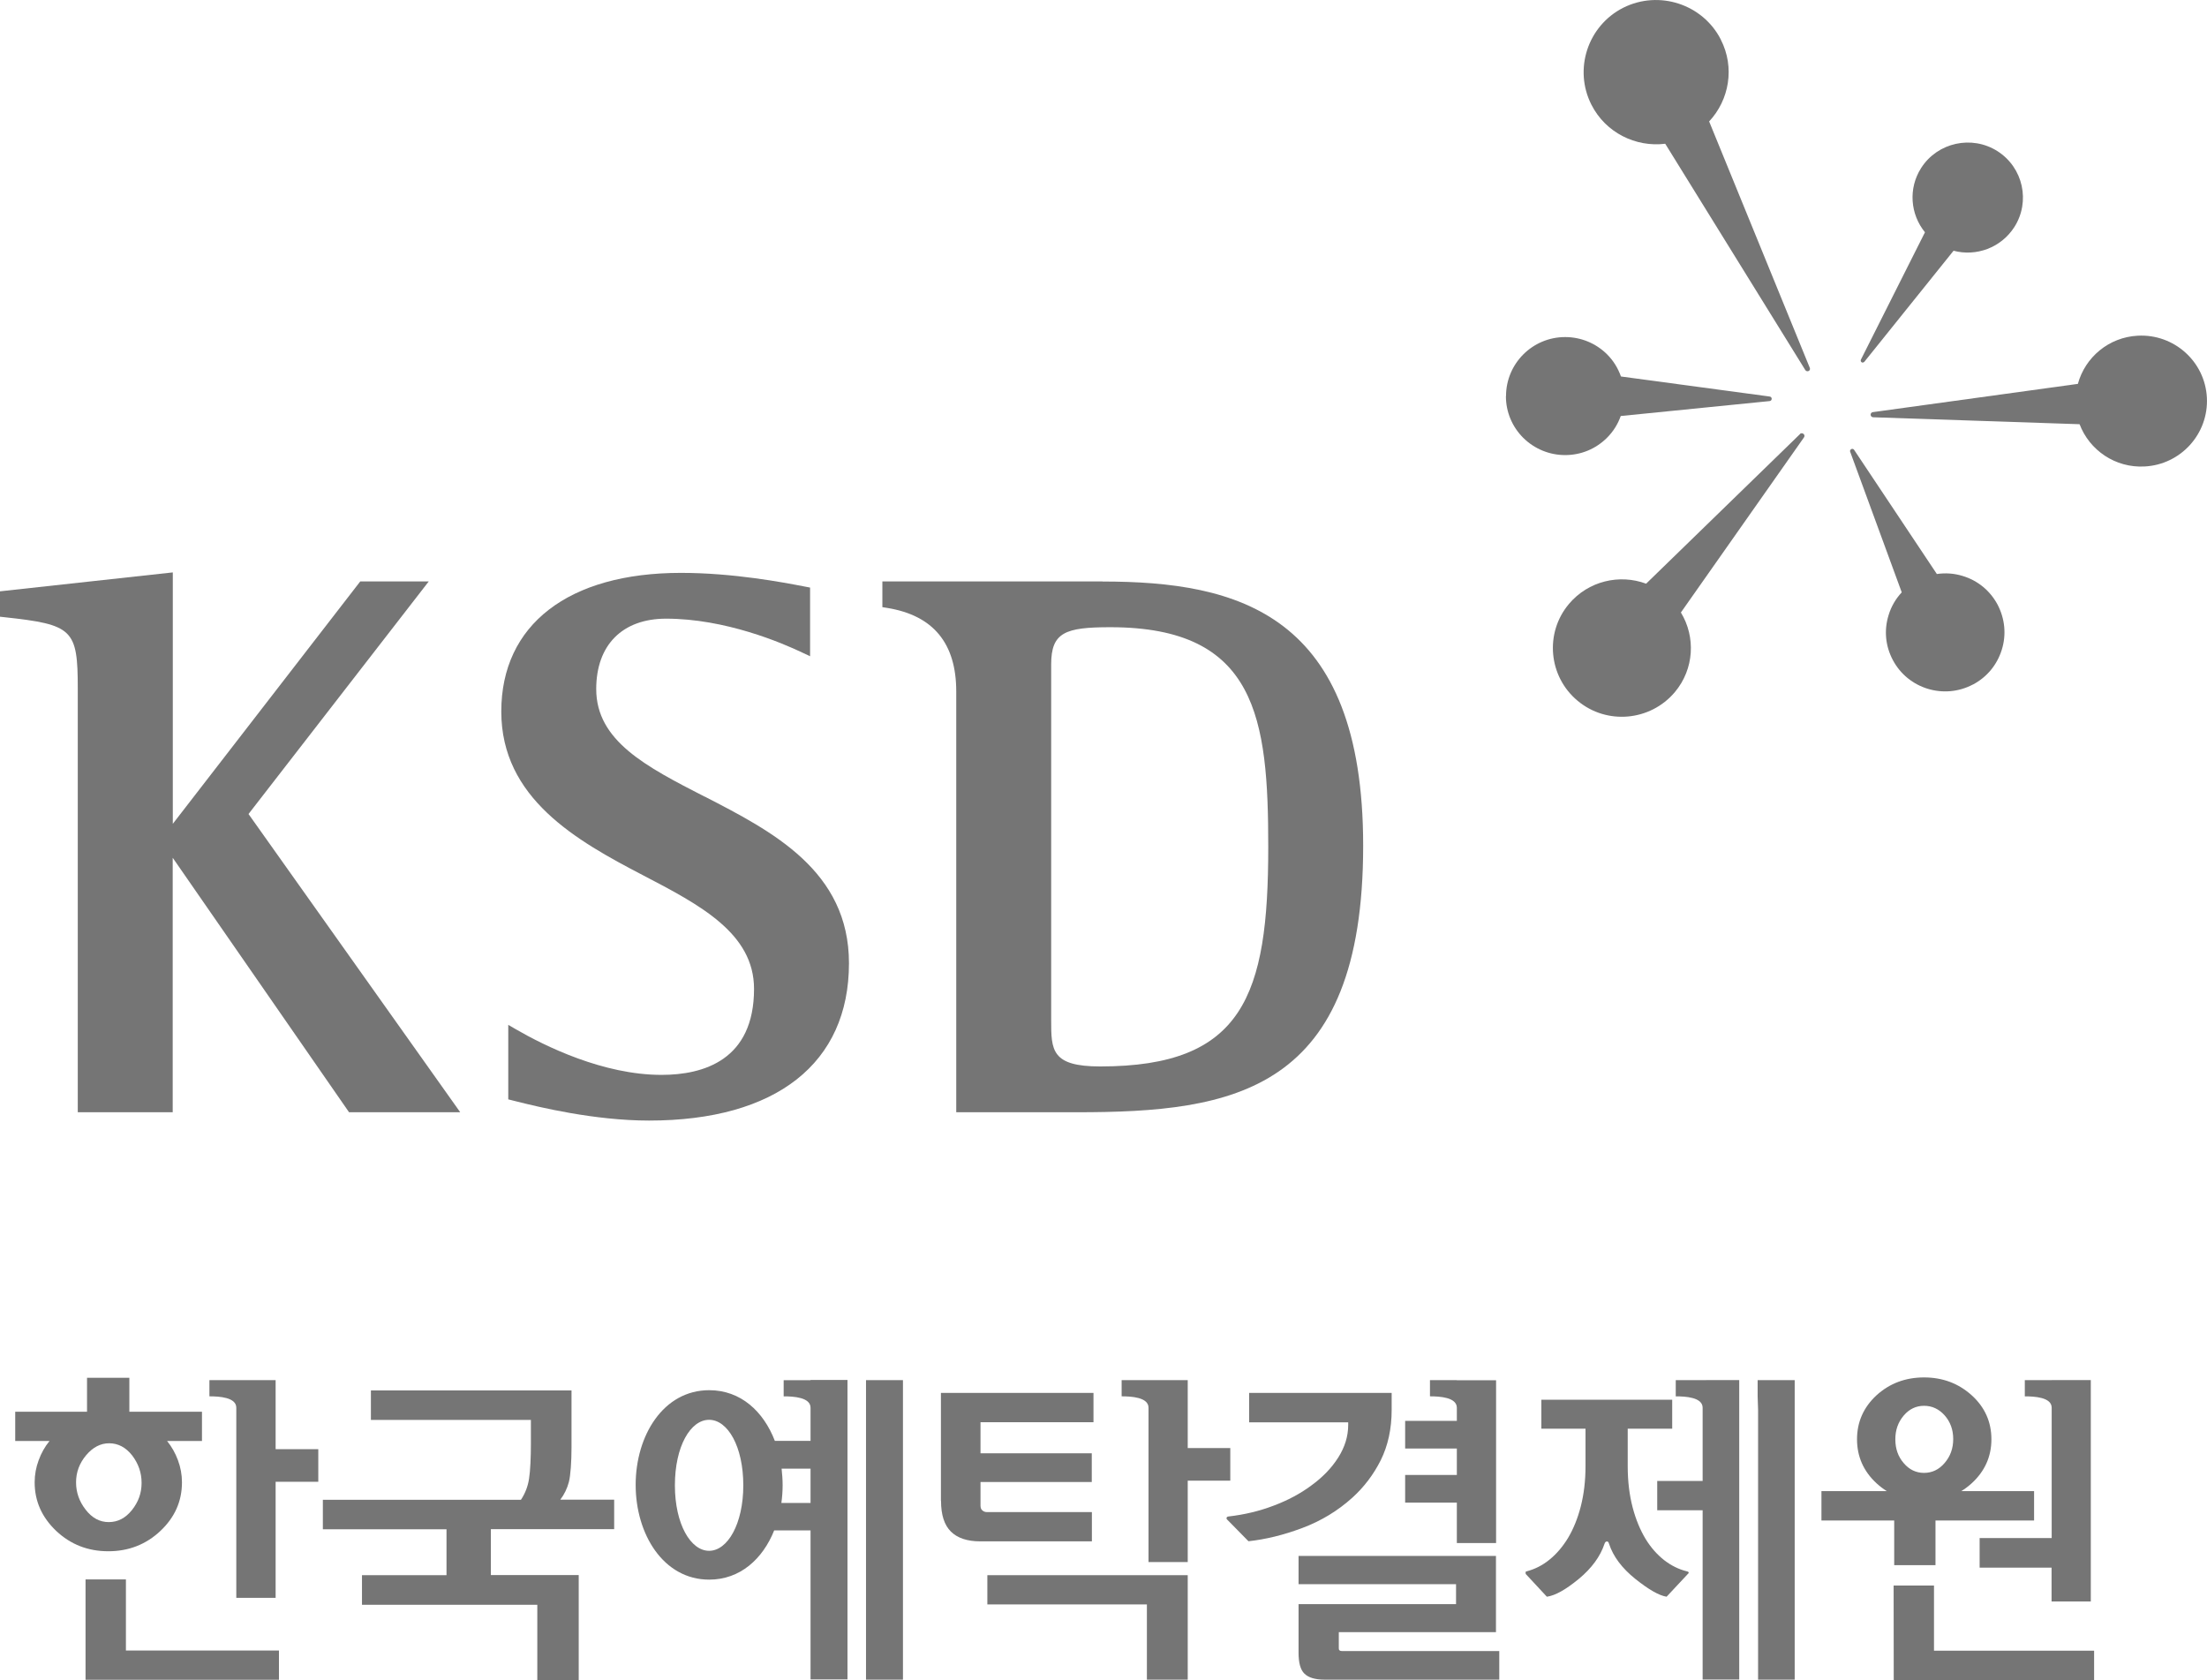
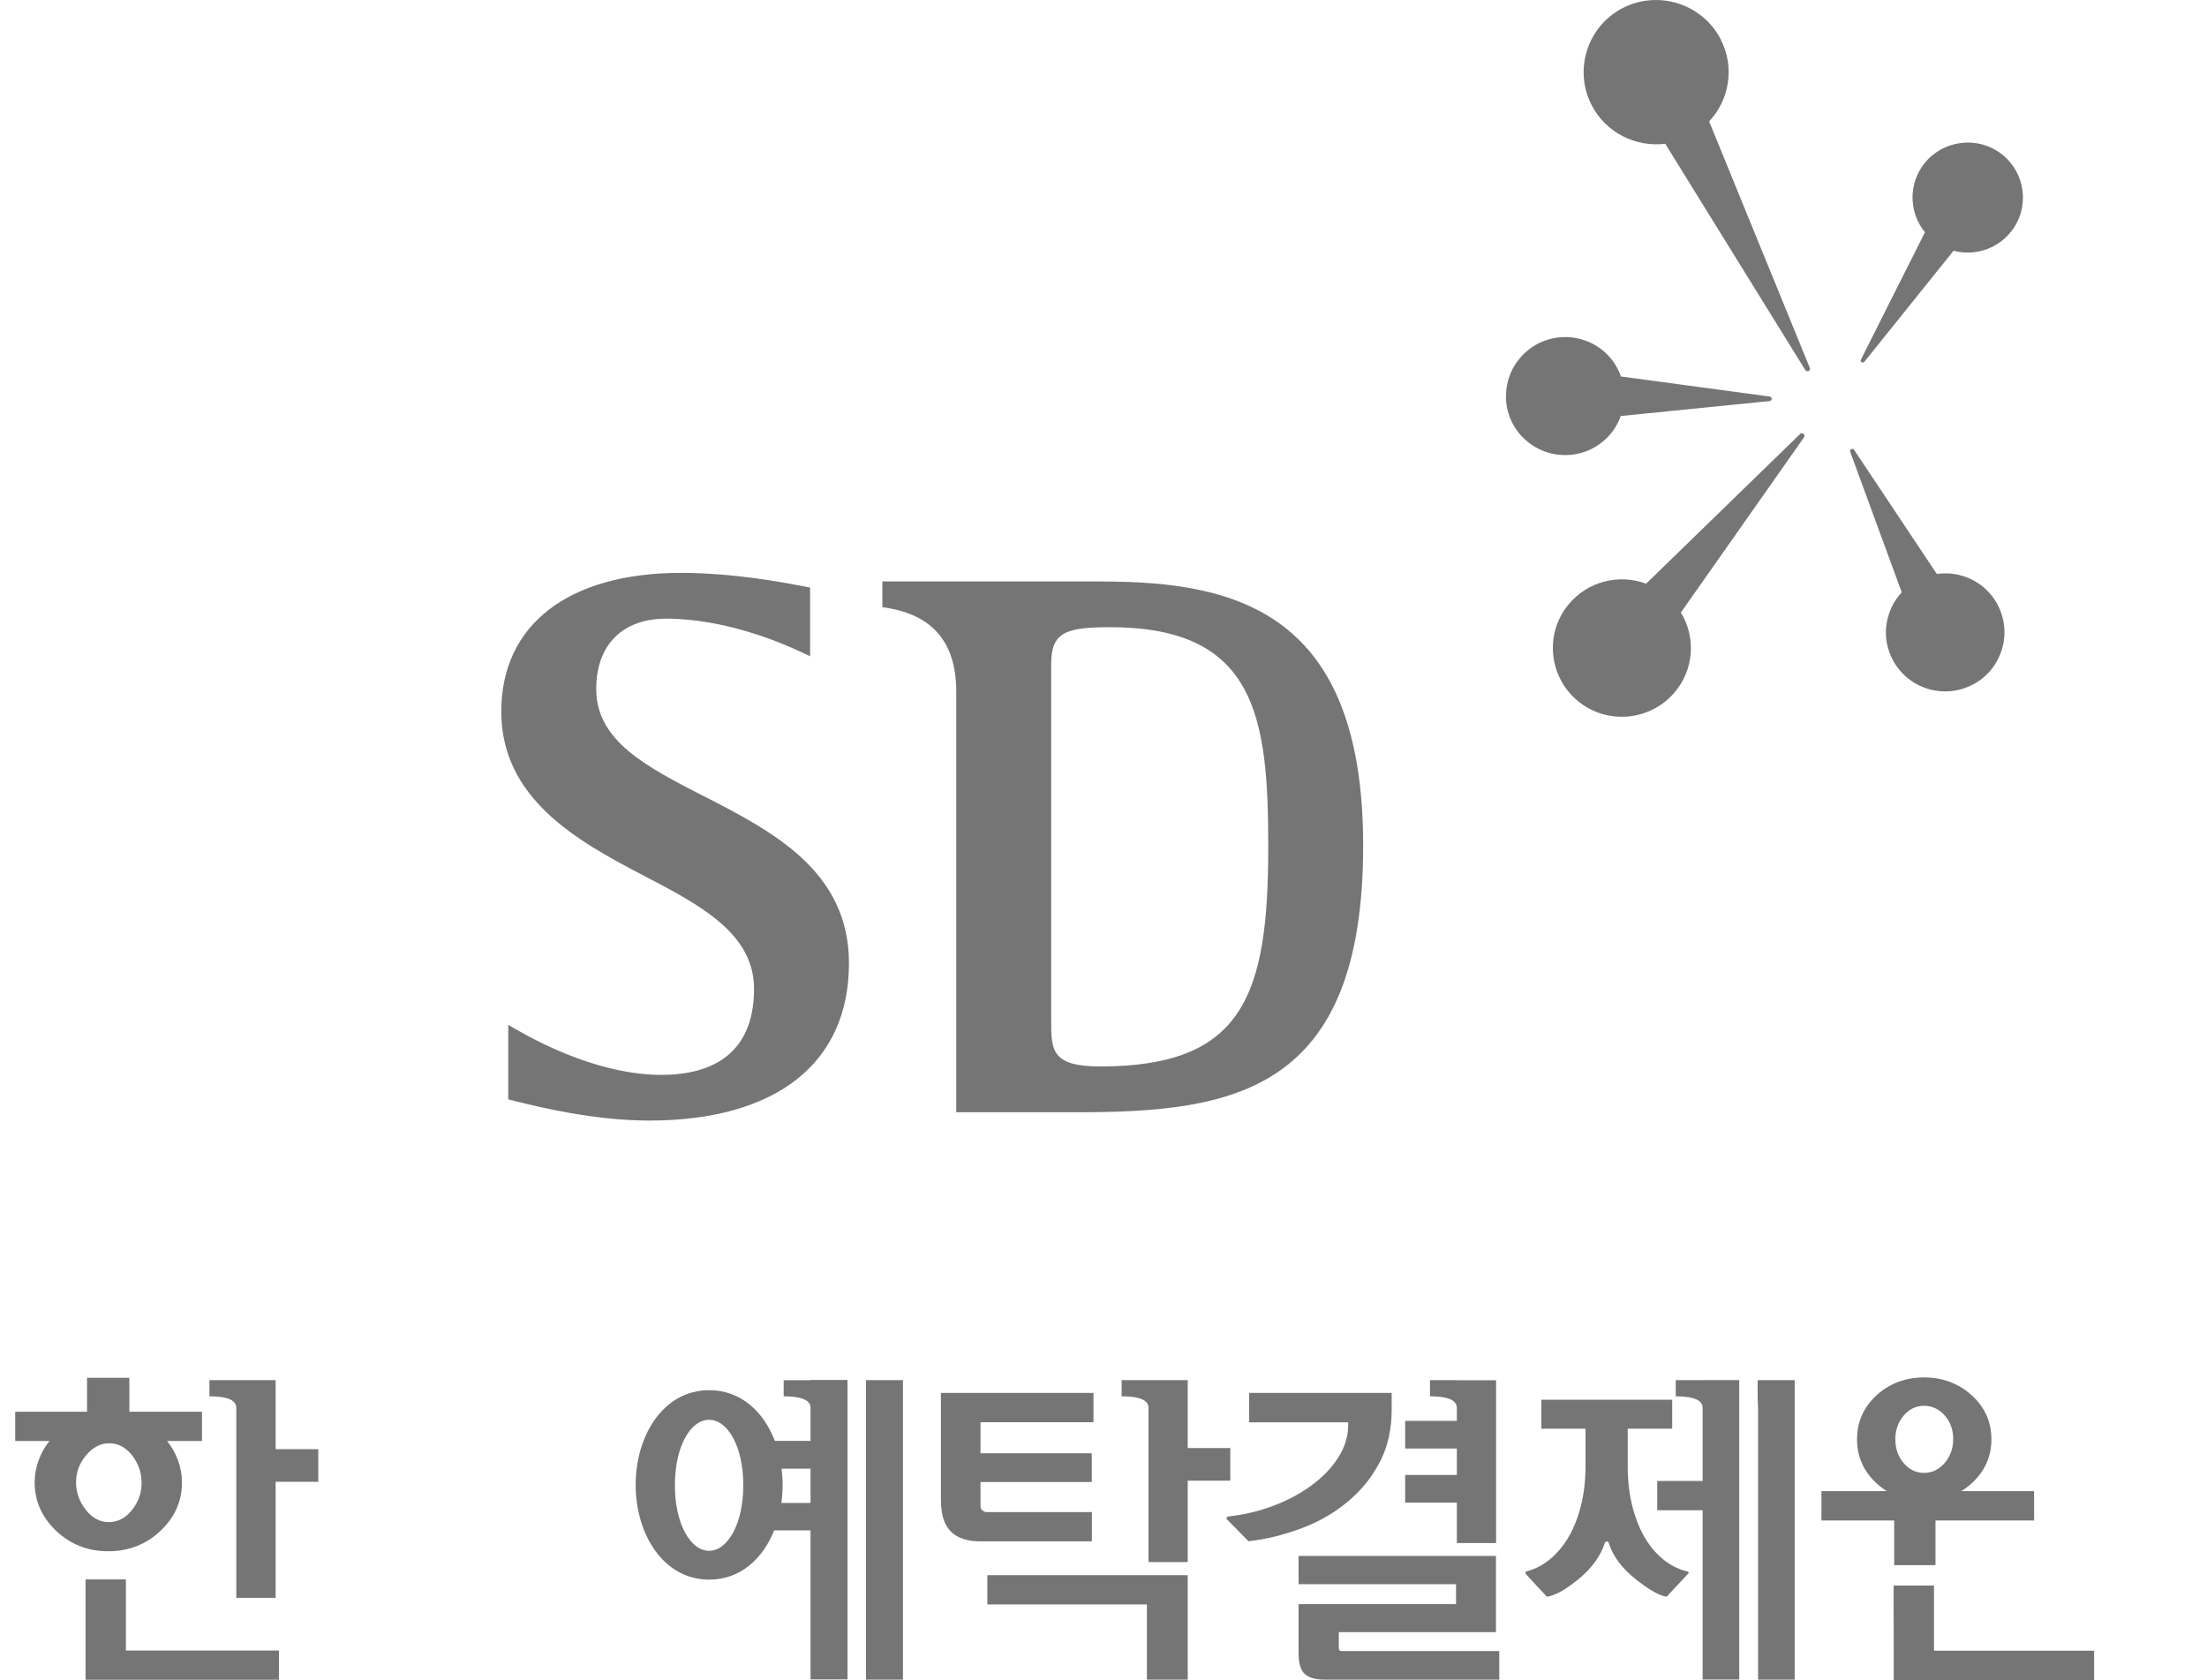
<svg xmlns="http://www.w3.org/2000/svg" width="134" height="102" viewBox="0 0 134 102" fill="none">
  <g clip-path="url(#clip0_1045_1402)">
    <path d="M104.481 2.4C103.384 0.249 100.724 -0.616 98.557 0.47C96.398 1.563 95.53 4.212 96.627 6.363C97.488 8.057 99.314 8.95 101.106 8.728L109.612 22.471C109.654 22.533 109.737 22.561 109.814 22.526C109.883 22.491 109.918 22.409 109.883 22.332L103.772 7.373C104.995 6.066 105.342 4.087 104.481 2.407V2.4Z" fill="#757575" />
    <path d="M116.876 14.102L112.987 21.834C112.959 21.89 112.98 21.959 113.029 21.994C113.077 22.028 113.147 22.014 113.196 21.966L118.612 15.223C119.987 15.589 121.494 15.043 122.299 13.791C123.292 12.242 122.841 10.174 121.278 9.178C119.723 8.189 117.64 8.645 116.647 10.195C115.848 11.44 115.987 13.016 116.876 14.102Z" fill="#757575" />
-     <path d="M126.153 23.308L113.709 25.023C113.626 25.037 113.577 25.099 113.577 25.182C113.577 25.265 113.647 25.327 113.723 25.334L126.264 25.756C126.861 27.333 128.431 28.419 130.209 28.322C132.41 28.211 134.104 26.337 133.993 24.145C133.882 21.952 132 20.265 129.799 20.382C128.035 20.472 126.598 21.696 126.16 23.308H126.153Z" fill="#757575" />
    <path d="M109.293 26.351L99.946 35.438C98.328 34.837 96.433 35.272 95.259 36.669C93.773 38.433 94.016 41.075 95.787 42.548C97.558 44.028 100.203 43.786 101.689 42.023C102.87 40.619 102.96 38.668 102.057 37.188L109.529 26.558C109.578 26.489 109.571 26.399 109.501 26.344C109.439 26.288 109.342 26.295 109.286 26.344L109.293 26.351Z" fill="#757575" />
    <path d="M119.792 41.56C120.64 41.11 121.258 40.363 121.542 39.443C121.827 38.53 121.73 37.562 121.285 36.711C120.834 35.867 120.084 35.245 119.161 34.968C118.647 34.809 118.112 34.775 117.598 34.851L112.578 27.319C112.543 27.257 112.466 27.229 112.397 27.271C112.334 27.305 112.307 27.381 112.341 27.444L115.466 35.964C115.105 36.352 114.827 36.815 114.668 37.348C114.383 38.261 114.473 39.222 114.925 40.073C115.848 41.822 118.036 42.486 119.785 41.56H119.792Z" fill="#757575" />
    <path d="M91.433 24.054C91.433 25.009 91.808 25.908 92.488 26.586C93.169 27.256 94.072 27.63 95.03 27.63C95.995 27.63 96.891 27.256 97.571 26.579C97.953 26.198 98.231 25.749 98.405 25.258L107.439 24.352C107.508 24.352 107.571 24.29 107.571 24.213C107.571 24.137 107.515 24.082 107.446 24.075L98.418 22.858C98.238 22.353 97.96 21.896 97.571 21.509C96.891 20.838 95.988 20.465 95.03 20.465C93.044 20.465 91.44 22.076 91.44 24.047L91.433 24.054Z" fill="#757575" />
-     <path d="M26.04 35.3H21.874C21.874 35.3 11.263 49.015 10.492 50.018V34.754L10.173 34.788L0 35.902V37.444L0.257 37.472C4.43 37.922 4.722 38.205 4.722 41.801V67.53H10.486V52.079C11.27 53.213 21.193 67.53 21.193 67.53H27.943C27.943 67.53 15.326 49.762 15.089 49.423C15.339 49.098 26.033 35.3 26.033 35.3H26.04Z" fill="#757575" />
    <path d="M42.776 48.365C39.248 46.553 36.2 44.99 36.2 41.836C36.2 39.16 37.79 37.562 40.442 37.562C44.032 37.562 47.463 39.021 48.775 39.651L49.185 39.844V35.674L48.824 35.605C47.532 35.356 44.519 34.782 41.345 34.782C34.512 34.782 30.436 37.929 30.436 43.199C30.436 48.469 34.998 51.035 39.019 53.13C42.498 54.942 45.782 56.658 45.782 60.04C45.782 64.355 42.727 65.261 40.165 65.261C36.63 65.261 33.089 63.519 31.29 62.474L30.86 62.225V66.748L31.415 66.887C32.686 67.205 36.075 68.035 39.408 68.035C47.123 68.035 51.546 64.556 51.546 58.483C51.546 52.868 46.886 50.475 42.776 48.358V48.365Z" fill="#757575" />
    <path d="M66.941 35.3H53.574V36.863L53.879 36.912C56.666 37.368 58.059 39.058 58.059 41.981V67.53H65.385C74.899 67.53 82.766 66.312 82.766 51.346C82.766 37.244 75.163 35.307 66.941 35.307V35.3ZM66.795 64.749C63.823 64.749 63.823 63.747 63.823 61.928V40.335C63.823 38.392 64.677 38.081 67.413 38.081C76.308 38.081 77.003 43.614 77.003 51.436C77.003 60.455 75.475 64.749 66.802 64.749H66.795Z" fill="#757575" />
    <path d="M102.418 95.402C101.932 95.284 101.474 95.056 101.05 94.731C100.627 94.399 100.245 93.977 99.918 93.444C99.592 92.905 99.321 92.262 99.127 91.522C98.932 90.775 98.828 89.945 98.828 89.018V86.743H101.529V84.986H93.585V86.743H96.266V89.018C96.266 89.896 96.169 90.712 95.981 91.453C95.794 92.186 95.53 92.829 95.21 93.368C94.884 93.908 94.502 94.35 94.085 94.689C93.662 95.035 93.197 95.27 92.697 95.402C92.648 95.415 92.62 95.429 92.627 95.464C92.627 95.492 92.634 95.519 92.634 95.561L93.919 96.944C94.426 96.875 95.064 96.515 95.856 95.865C96.641 95.215 97.162 94.502 97.418 93.735C97.446 93.645 97.488 93.597 97.557 93.59C97.627 93.583 97.668 93.631 97.696 93.735C97.946 94.502 98.481 95.215 99.293 95.865C100.106 96.515 100.738 96.875 101.189 96.944L102.481 95.561C102.522 95.533 102.536 95.505 102.529 95.471C102.522 95.443 102.488 95.415 102.418 95.402Z" fill="#757575" />
    <path d="M106.717 83.796V84.778L106.744 85.595V101.979H108.967V83.796H106.717Z" fill="#757575" />
    <path d="M103.578 83.796H101.745V84.779C102.335 84.779 103.377 84.834 103.377 85.47V85.588V89.917H100.62V91.695H103.377V101.972H105.599V83.79H103.585L103.578 83.796Z" fill="#757575" />
-     <path d="M124.57 83.796H122.938V84.779C123.528 84.779 124.57 84.834 124.57 85.47V93.382H120.195V95.18H124.563V97.235H126.945V83.79H124.563L124.57 83.796Z" fill="#757575" />
    <path d="M110.591 90.533V92.317H115.008V95.028H117.515V92.317H123.501V90.533H110.591Z" fill="#757575" />
    <path d="M114.98 102H127.146V100.222H117.424V96.266H114.973L114.98 102Z" fill="#757575" />
    <path d="M119.716 84.716C118.917 83.997 117.959 83.63 116.82 83.63C115.682 83.63 114.723 83.997 113.932 84.716C113.147 85.442 112.751 86.335 112.751 87.386C112.751 88.437 113.147 89.329 113.932 90.055C114.723 90.782 115.682 91.141 116.82 91.141C117.959 91.141 118.924 90.775 119.716 90.055C120.508 89.329 120.91 88.437 120.91 87.386C120.91 86.335 120.515 85.442 119.716 84.716ZM118.07 88.824C117.73 89.226 117.306 89.426 116.82 89.426C116.334 89.426 115.918 89.226 115.584 88.831C115.244 88.437 115.077 87.96 115.077 87.386C115.077 86.812 115.251 86.341 115.584 85.947C115.918 85.553 116.334 85.353 116.82 85.353C117.306 85.353 117.723 85.546 118.07 85.933C118.417 86.328 118.591 86.805 118.591 87.372C118.591 87.939 118.417 88.423 118.07 88.824Z" fill="#757575" />
-     <path d="M32.63 102H35.137V95.63H29.804V92.843H37.29V91.052H34.019C34.262 90.733 34.436 90.374 34.54 89.98C34.644 89.578 34.7 88.728 34.7 87.877V84.419H22.52V86.21H32.234V87.656C32.234 88.437 32.2 89.295 32.123 89.772C32.054 90.242 31.887 90.671 31.63 91.058H19.603V92.85H27.11V95.637H21.978V97.435H32.623V102.007L32.63 102Z" fill="#757575" />
    <path d="M57.136 91.134C57.136 91.978 57.337 92.594 57.733 92.988C58.129 93.382 58.726 93.583 59.518 93.583H66.08C66.156 93.583 66.226 93.583 66.295 93.583V91.805H59.913C59.809 91.805 59.719 91.771 59.643 91.701C59.566 91.639 59.532 91.542 59.532 91.404V89.979H66.288V88.236H59.532V86.348H66.392V84.571H57.129V91.127L57.136 91.134Z" fill="#757575" />
    <path d="M72.114 87.925V83.796H68.101V84.778C68.691 84.778 69.733 84.834 69.733 85.47V85.629V94.841H72.114V89.897H74.698V87.918H72.114V87.925Z" fill="#757575" />
    <path d="M59.948 95.637V97.414H69.635V101.979H72.114V95.637H59.948Z" fill="#757575" />
    <path d="M88.454 83.796H86.822V84.778C87.412 84.778 88.447 84.834 88.454 85.47V86.266H85.315V87.946H88.454V89.551H85.315V91.231H88.454V93.686H90.836V83.803H88.454V83.796Z" fill="#757575" />
    <path d="M90.829 99.095V94.468H78.843V96.183H88.405V97.393H78.843V100.34C78.843 100.948 78.954 101.377 79.197 101.612C79.44 101.854 79.843 101.979 80.426 101.979H91.03V100.243H81.482C81.412 100.243 81.364 100.229 81.336 100.201C81.301 100.181 81.287 100.139 81.287 100.084V99.095H90.836H90.829Z" fill="#757575" />
    <path d="M82.114 90.927C82.815 90.29 83.391 89.537 83.836 88.651C84.273 87.766 84.496 86.749 84.496 85.601V84.571H75.843V86.355H81.857V86.514C81.857 87.199 81.656 87.856 81.253 88.492C80.85 89.129 80.301 89.696 79.614 90.194C78.954 90.685 78.19 91.093 77.322 91.418C76.454 91.75 75.538 91.964 74.573 92.075C74.517 92.082 74.482 92.116 74.475 92.151C74.461 92.192 74.475 92.234 74.517 92.269L75.802 93.576C76.829 93.465 77.927 93.202 79.065 92.773C80.211 92.345 81.225 91.729 82.114 90.927Z" fill="#757575" />
    <path d="M16.735 87.995V83.796H12.715V84.778C13.305 84.778 14.347 84.834 14.347 85.47V85.629V97.013H16.735V89.966H19.325V87.988H16.735V87.995Z" fill="#757575" />
    <path d="M5.291 85.712H0.924V87.489H3.007C2.722 87.835 2.507 88.222 2.347 88.658C2.187 89.087 2.104 89.537 2.104 90C2.104 91.141 2.542 92.123 3.416 92.953C4.291 93.776 5.347 94.184 6.576 94.184C7.805 94.184 8.861 93.776 9.736 92.953C10.611 92.13 11.048 91.148 11.048 90C11.048 89.537 10.965 89.087 10.805 88.658C10.645 88.222 10.423 87.835 10.145 87.489H12.263V85.712H7.854V83.651H5.284V85.712H5.291ZM8.007 91.688C7.618 92.172 7.152 92.414 6.604 92.414C6.055 92.414 5.59 92.165 5.201 91.66C4.812 91.162 4.618 90.609 4.618 90C4.618 89.391 4.819 88.845 5.229 88.354C5.639 87.87 6.104 87.628 6.625 87.628C7.173 87.628 7.638 87.877 8.02 88.361C8.402 88.859 8.597 89.412 8.597 90.034C8.597 90.657 8.402 91.189 8.013 91.681L8.007 91.688Z" fill="#757575" />
    <path d="M5.194 101.986H16.937V100.209H7.645V95.893H5.194V101.986Z" fill="#757575" />
    <path d="M54.824 83.796H52.581V101.979H54.824V83.796Z" fill="#757575" />
    <path d="M49.213 83.797H47.581V84.779C48.171 84.779 49.213 84.834 49.213 85.47V87.483H47.046C46.359 85.698 44.977 84.405 43.06 84.405C40.276 84.405 38.595 87.158 38.595 90.153C38.595 93.147 40.276 95.907 43.06 95.907C44.935 95.907 46.31 94.655 47.005 92.919H49.213V101.965H51.456V83.783H49.213V83.797ZM43.053 94.157C41.935 94.157 40.977 92.539 40.977 90.18C40.977 87.822 41.921 86.203 43.053 86.203C44.185 86.203 45.13 87.822 45.13 90.18C45.13 92.539 44.171 94.157 43.053 94.157ZM49.206 91.252H47.442C47.491 90.9 47.518 90.533 47.518 90.166C47.518 89.834 47.491 89.502 47.456 89.17H49.213V91.252H49.206Z" fill="#757575" />
  </g>
  <defs>
    <clipPath id="clip0_1045_1402">
      <rect width="134" height="102" fill="white" />
    </clipPath>
  </defs>
</svg>